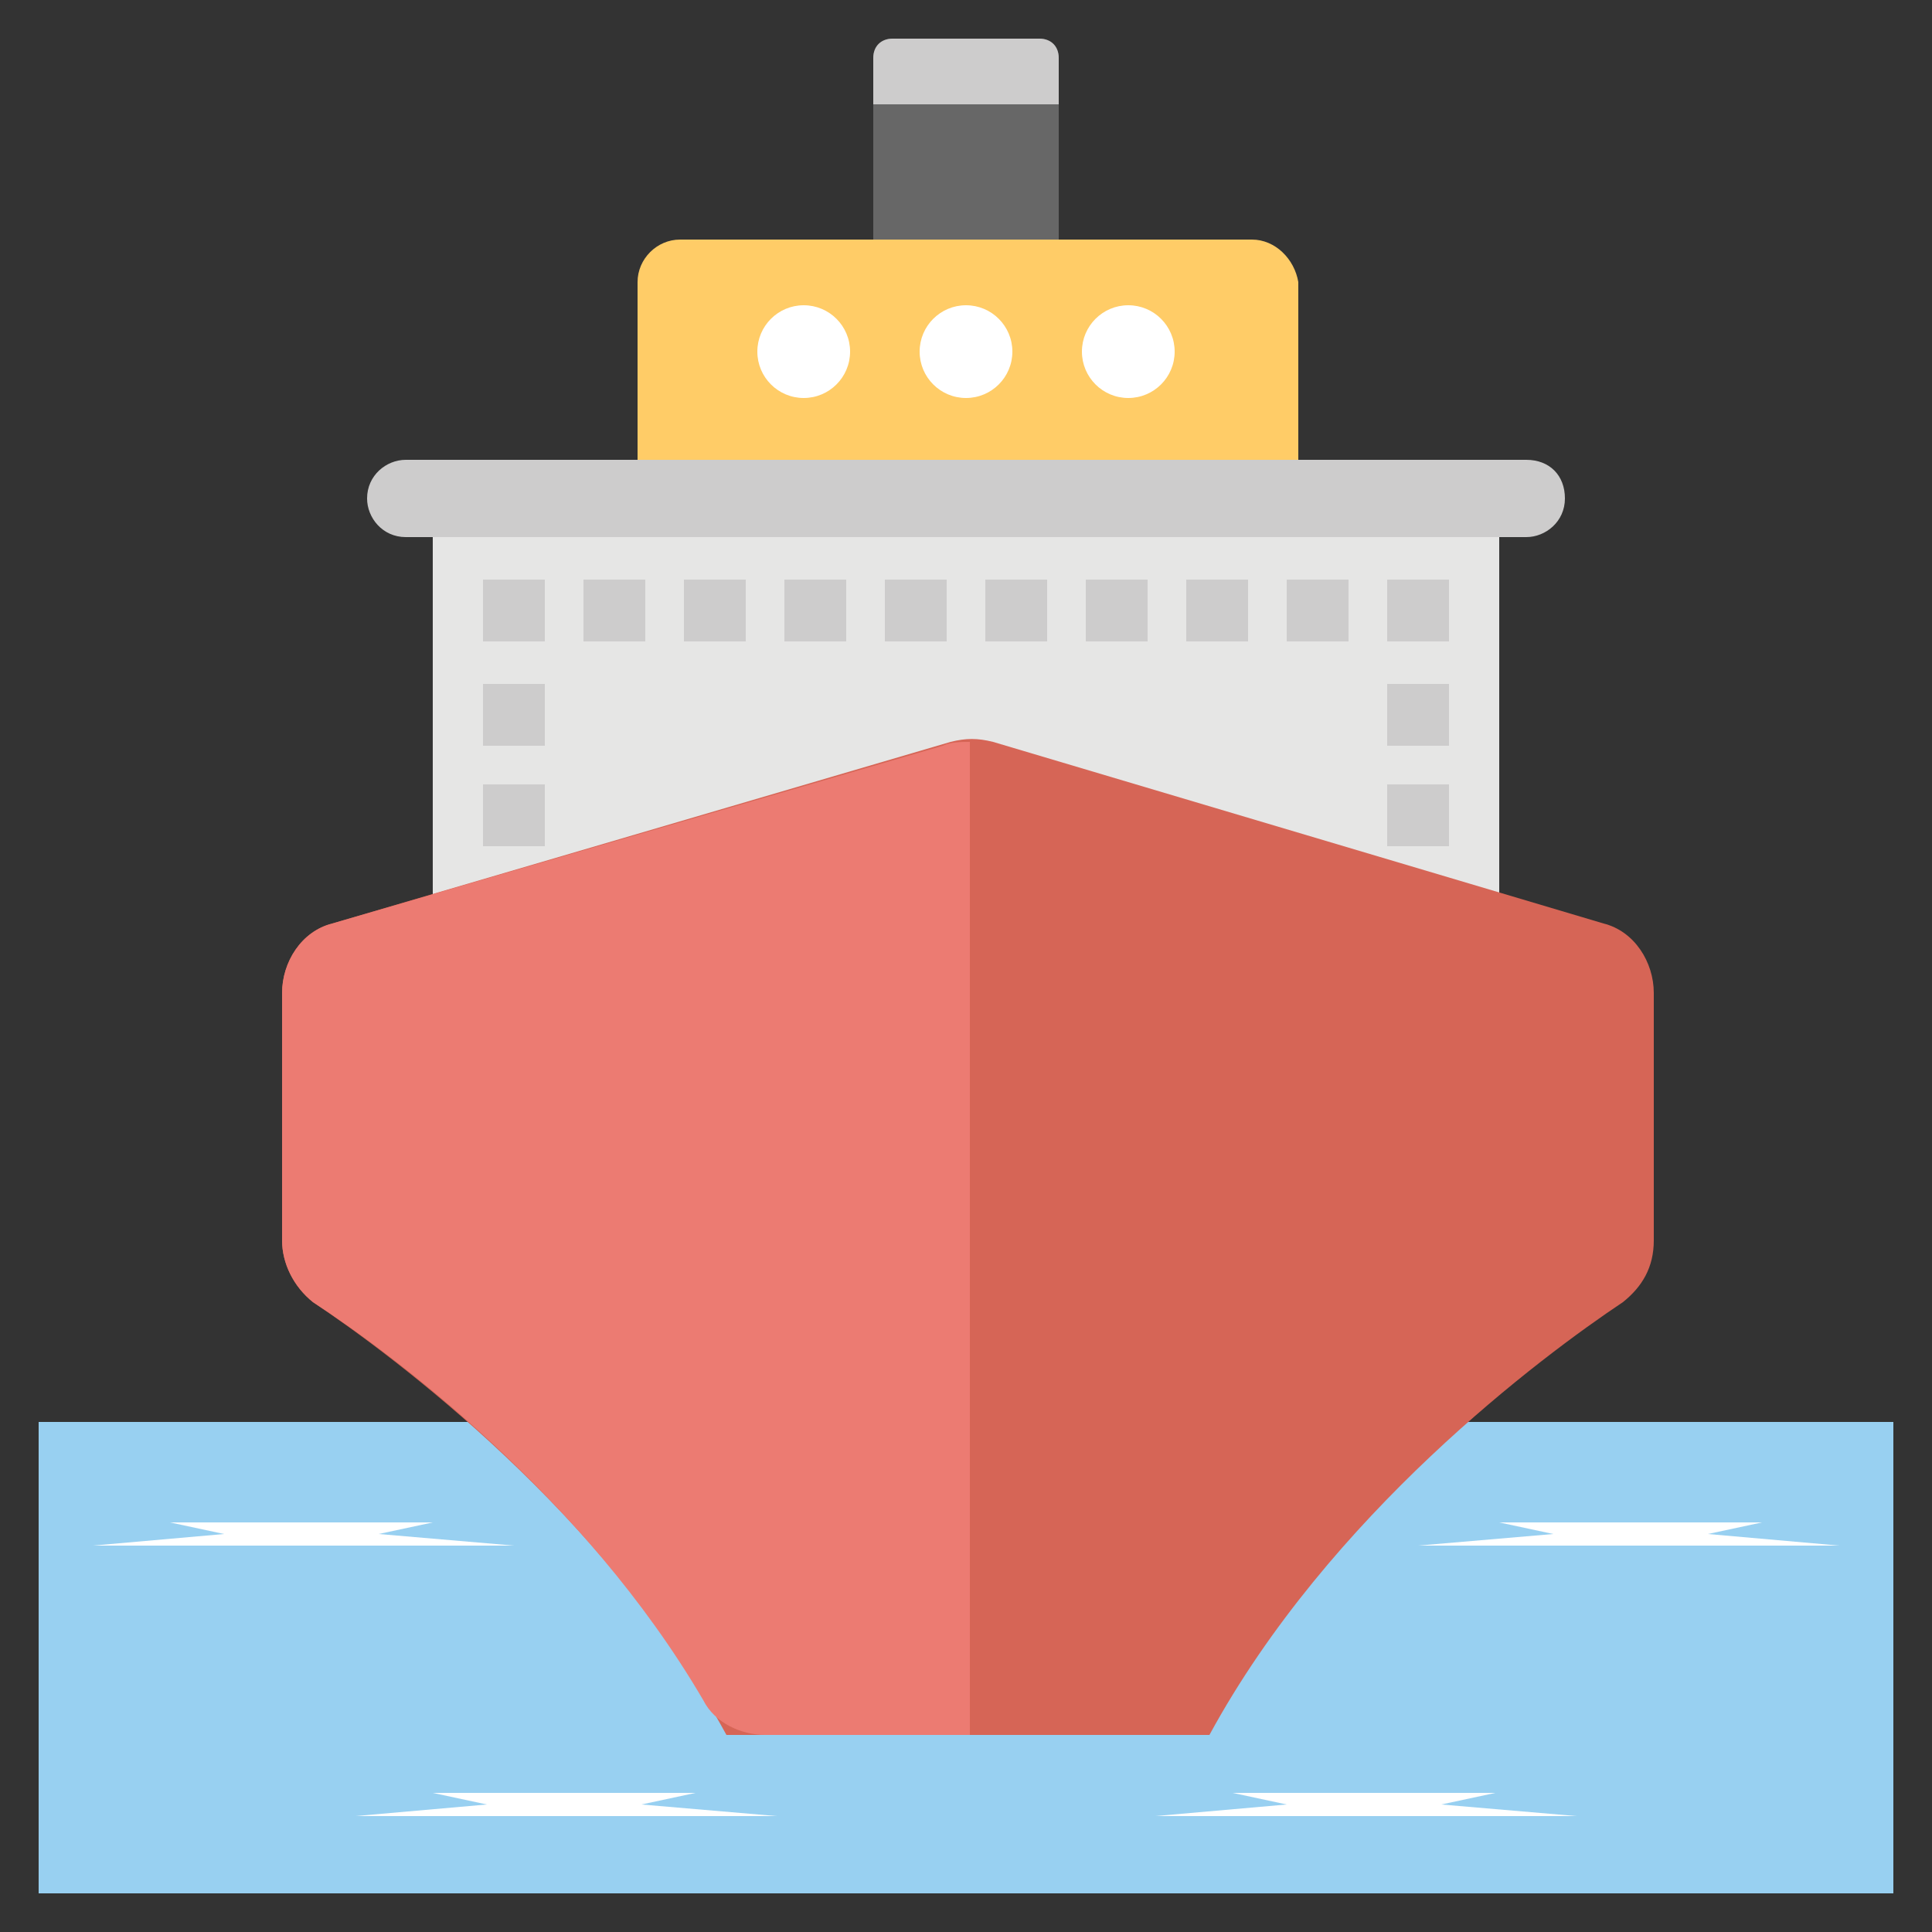
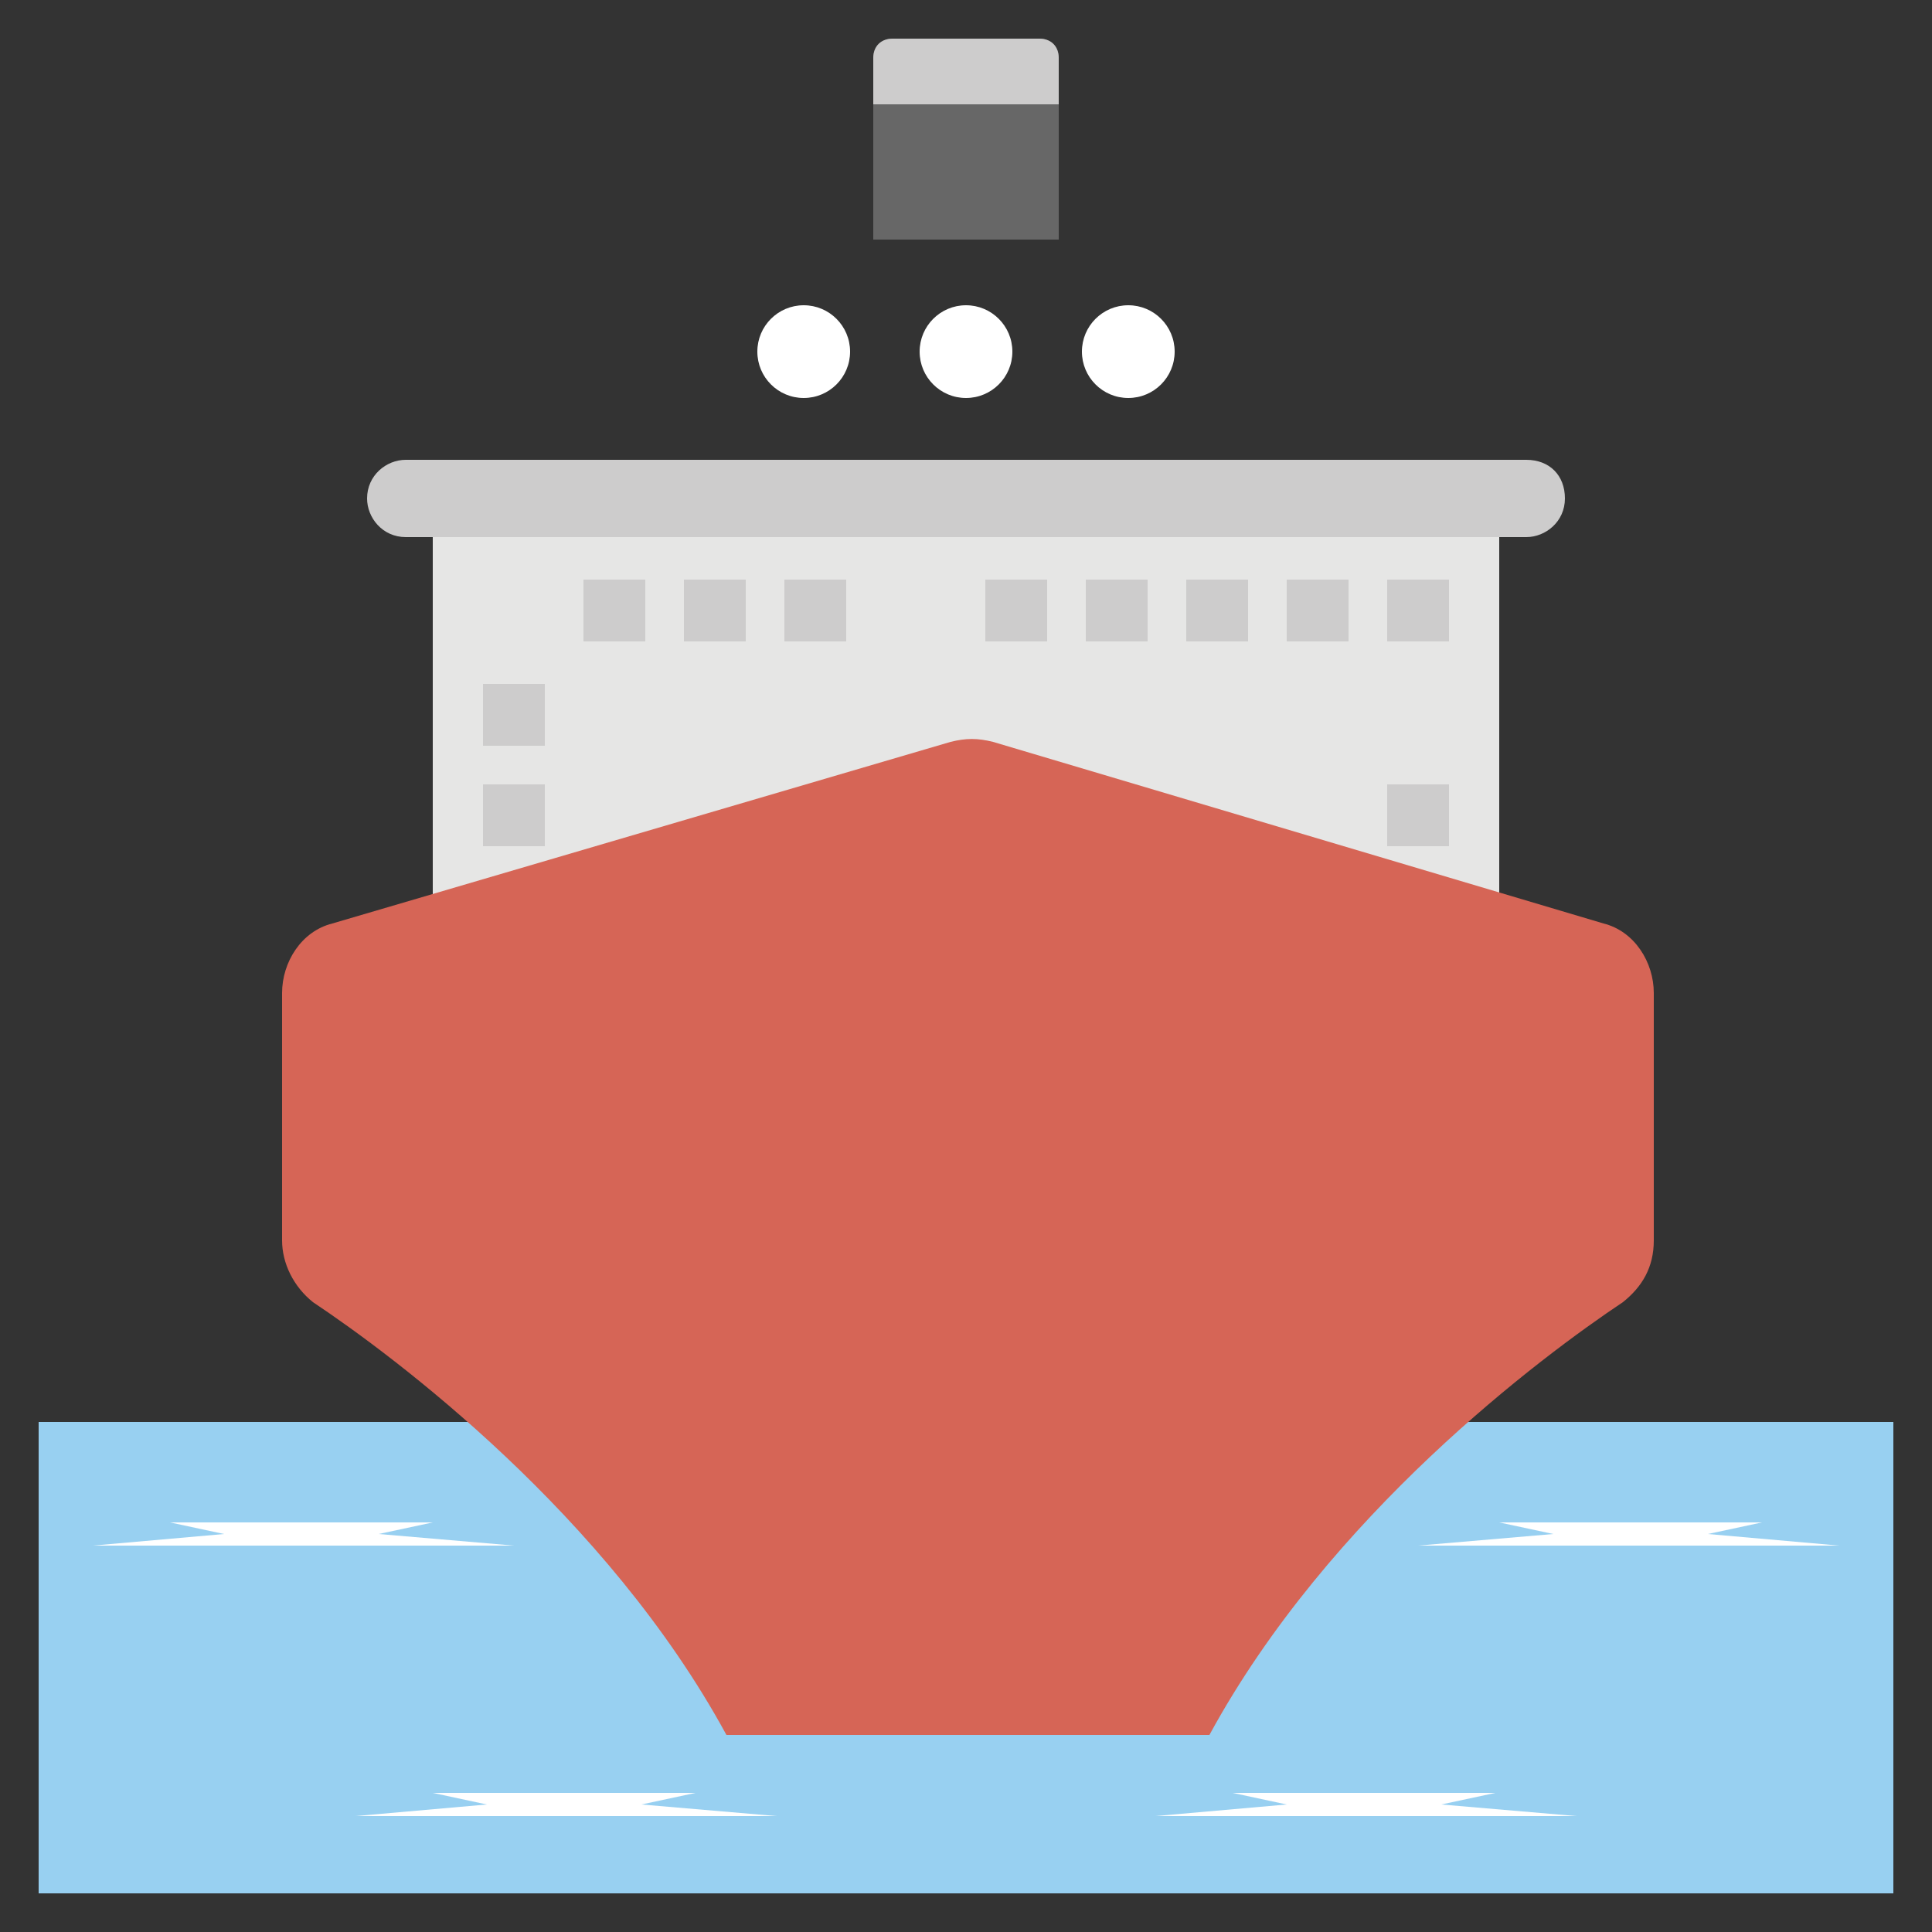
<svg xmlns="http://www.w3.org/2000/svg" version="1.1" id="Layer_1" x="0px" y="0px" viewBox="0 0 50 50" style="enable-background:new 0 0 50 50;" xml:space="preserve">
  <rect x="0" y="0" width="50" height="50" fill="#333333" stroke="none" />
  <style type="text/css">
	.st0{fill:#D66556;}
	.st1{fill:#E7B95E;}
	.st2{fill:#FFCC67;}
	.st3{fill:#676767;}
	.st4{fill:#98D0F1;}
	.st5{fill:#6AB7E6;}
	.st6{fill:#4CA0D8;}
	.st7{fill:#EC7B72;}
	.st8{fill:#FFFFFF;}
	.st9{fill:#CDCCCC;}
	.st10{opacity:0.5;fill:#E1AF55;}
	.st11{fill:#E1AF55;}
	.st12{fill:#E6E6E5;}
	.st13{fill:#525252;}
	.st14{fill:#88C057;}
	.st15{fill:#BE8E5F;}
	.st16{opacity:0.5;fill:#B4B4B4;}
	.st17{fill:#56B3E5;}
	.st18{fill:#9B7CAB;}
	.st19{opacity:0.4;fill:#FFFFFF;}
	.st20{fill:#F9A66B;}
	.st21{opacity:0.5;fill:#FFFFFF;}
	.st22{fill:#ED7161;}
	.st23{fill:#4BA7DD;}
	.st24{opacity:0.25;fill:#676767;}
	.st25{fill:#A67C51;}
	.st26{fill:#648C3E;}
	.st27{opacity:0.5;fill:#676767;}
	.st28{fill:#EC60A3;}
	.st29{opacity:0.35;}
	.st30{fill:#EB7B72;}
	.st31{fill:#333333;}
</style>
  <g>
    <rect x="1" y="36.8" class="st4" width="48" height="12.2" />
    <g>
      <g>
        <rect x="11.2" y="12.1" class="st12" width="27.6" height="16.6" />
-         <path class="st2" d="M32.4,6.2H17.6c-0.6,0-1.1,0.5-1.1,1.1v4.6h17.1V7.3C33.5,6.7,33,6.2,32.4,6.2z" />
        <path class="st9" d="M39.5,11.9h-29c-0.5,0-1,0.4-1,1c0,0.5,0.4,1,1,1h29c0.5,0,1-0.4,1-1C40.5,12.3,40.1,11.9,39.5,11.9z" />
        <g>
          <rect x="12.5" y="20.3" class="st9" width="1.6" height="1.6" />
          <rect x="12.5" y="17.7" class="st9" width="1.6" height="1.6" />
          <rect x="35.9" y="20.3" class="st9" width="1.6" height="1.6" />
-           <rect x="35.9" y="17.7" class="st9" width="1.6" height="1.6" />
-           <rect x="12.5" y="15" class="st9" width="1.6" height="1.6" />
          <rect x="15.1" y="15" class="st9" width="1.6" height="1.6" />
          <rect x="17.7" y="15" class="st9" width="1.6" height="1.6" />
          <rect x="20.3" y="15" class="st9" width="1.6" height="1.6" />
-           <rect x="22.9" y="15" class="st9" width="1.6" height="1.6" />
          <rect x="25.5" y="15" class="st9" width="1.6" height="1.6" />
          <rect x="28.1" y="15" class="st9" width="1.6" height="1.6" />
          <rect x="30.7" y="15" class="st9" width="1.6" height="1.6" />
          <rect x="33.3" y="15" class="st9" width="1.6" height="1.6" />
          <rect x="35.9" y="15" class="st9" width="1.6" height="1.6" />
        </g>
        <path class="st3" d="M26.9,1h-3.8c-0.3,0-0.5,0.2-0.5,0.5v4.7h4.8V1.5C27.4,1.2,27.2,1,26.9,1z" />
        <path class="st9" d="M26.9,1h-3.8c-0.3,0-0.5,0.2-0.5,0.5v1.2h4.8V1.5C27.4,1.2,27.2,1,26.9,1z" />
        <g>
          <circle class="st8" cx="20.8" cy="9.1" r="1.2" />
          <circle class="st8" cx="25" cy="9.1" r="1.2" />
          <circle class="st8" cx="29.2" cy="9.1" r="1.2" />
        </g>
      </g>
      <path class="st0" d="M18.8,44.9h12.5c3.1-5.7,8.6-9.8,10.7-11.2c0.5-0.4,0.8-0.9,0.8-1.6v-6.4c0-0.8-0.5-1.6-1.3-1.8l-15.8-4.7    c-0.4-0.1-0.7-0.1-1.1,0L8.6,23.9c-0.8,0.2-1.3,1-1.3,1.8v6.4c0,0.6,0.3,1.2,0.8,1.6C10.2,35.1,15.7,39.2,18.8,44.9z" />
-       <path class="st7" d="M25.1,19.2c-0.2,0-0.5,0-0.7,0.1L8.6,23.9c-0.8,0.2-1.3,1-1.3,1.8v6.4c0,0.6,0.3,1.2,0.8,1.6    c2,1.3,7,5,10.1,10.3c0.3,0.6,1,0.9,1.6,0.9h5.3V19.2z" />
    </g>
    <g>
      <path class="st8" d="M37.3,46.7l1.4-0.3c-2.5,0-4.4,0-6.8,0l1.4,0.3L29.9,47c3.9,0,6.9,0,10.9,0L37.3,46.7z" />
      <path class="st8" d="M16.6,46.7l1.4-0.3c-2.5,0-4.4,0-6.8,0l1.4,0.3L9.2,47c3.9,0,6.9,0,10.9,0L16.6,46.7z" />
    </g>
    <g>
      <path class="st8" d="M44.2,39.7l1.4-0.3c-2.5,0-4.4,0-6.8,0l1.4,0.3L36.7,40c3.9,0,6.9,0,10.9,0L44.2,39.7z" />
      <path class="st8" d="M9.8,39.7l1.4-0.3c-2.5,0-4.4,0-6.8,0l1.4,0.3L2.4,40c3.9,0,6.9,0,10.9,0L9.8,39.7z" />
    </g>
  </g>
</svg>